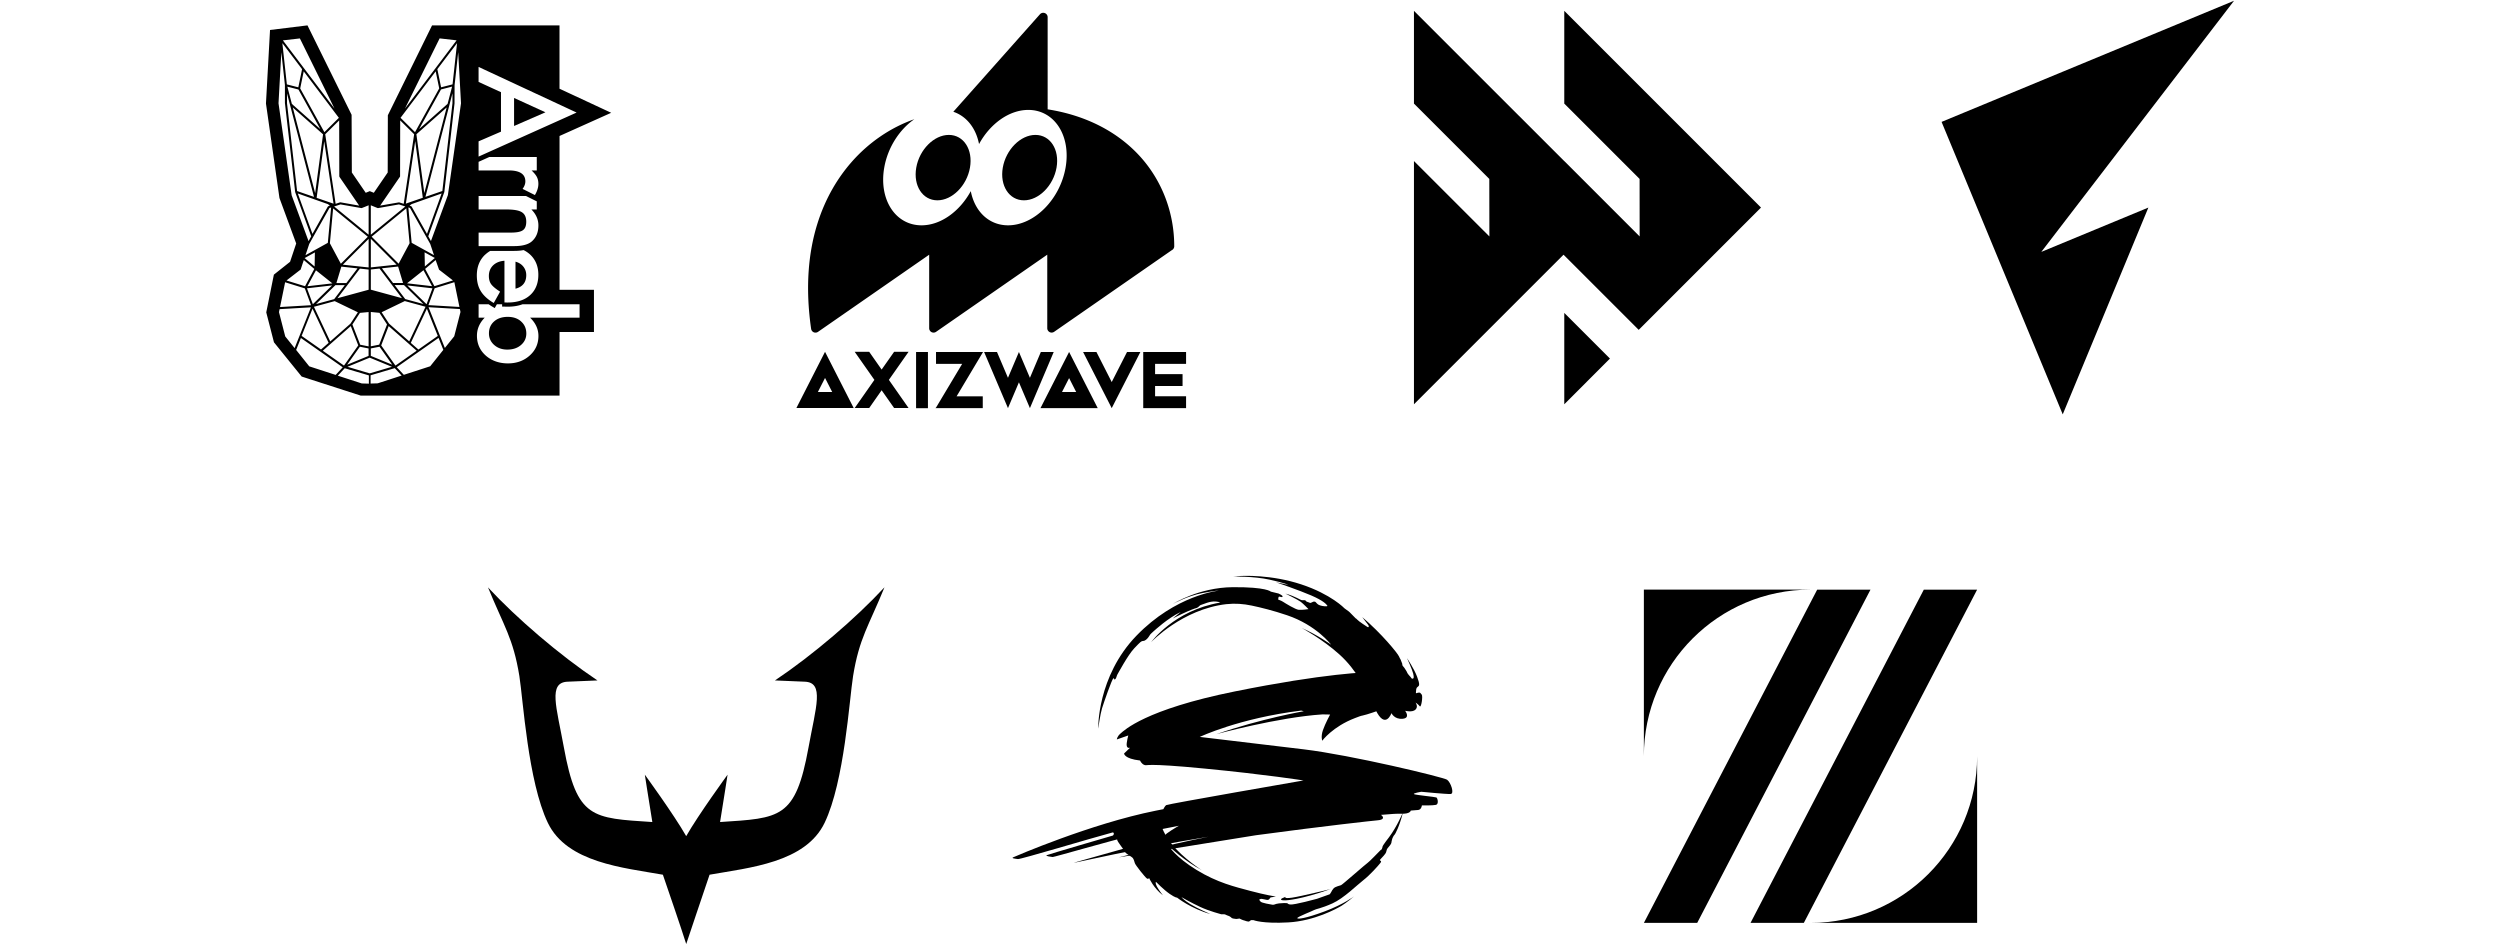
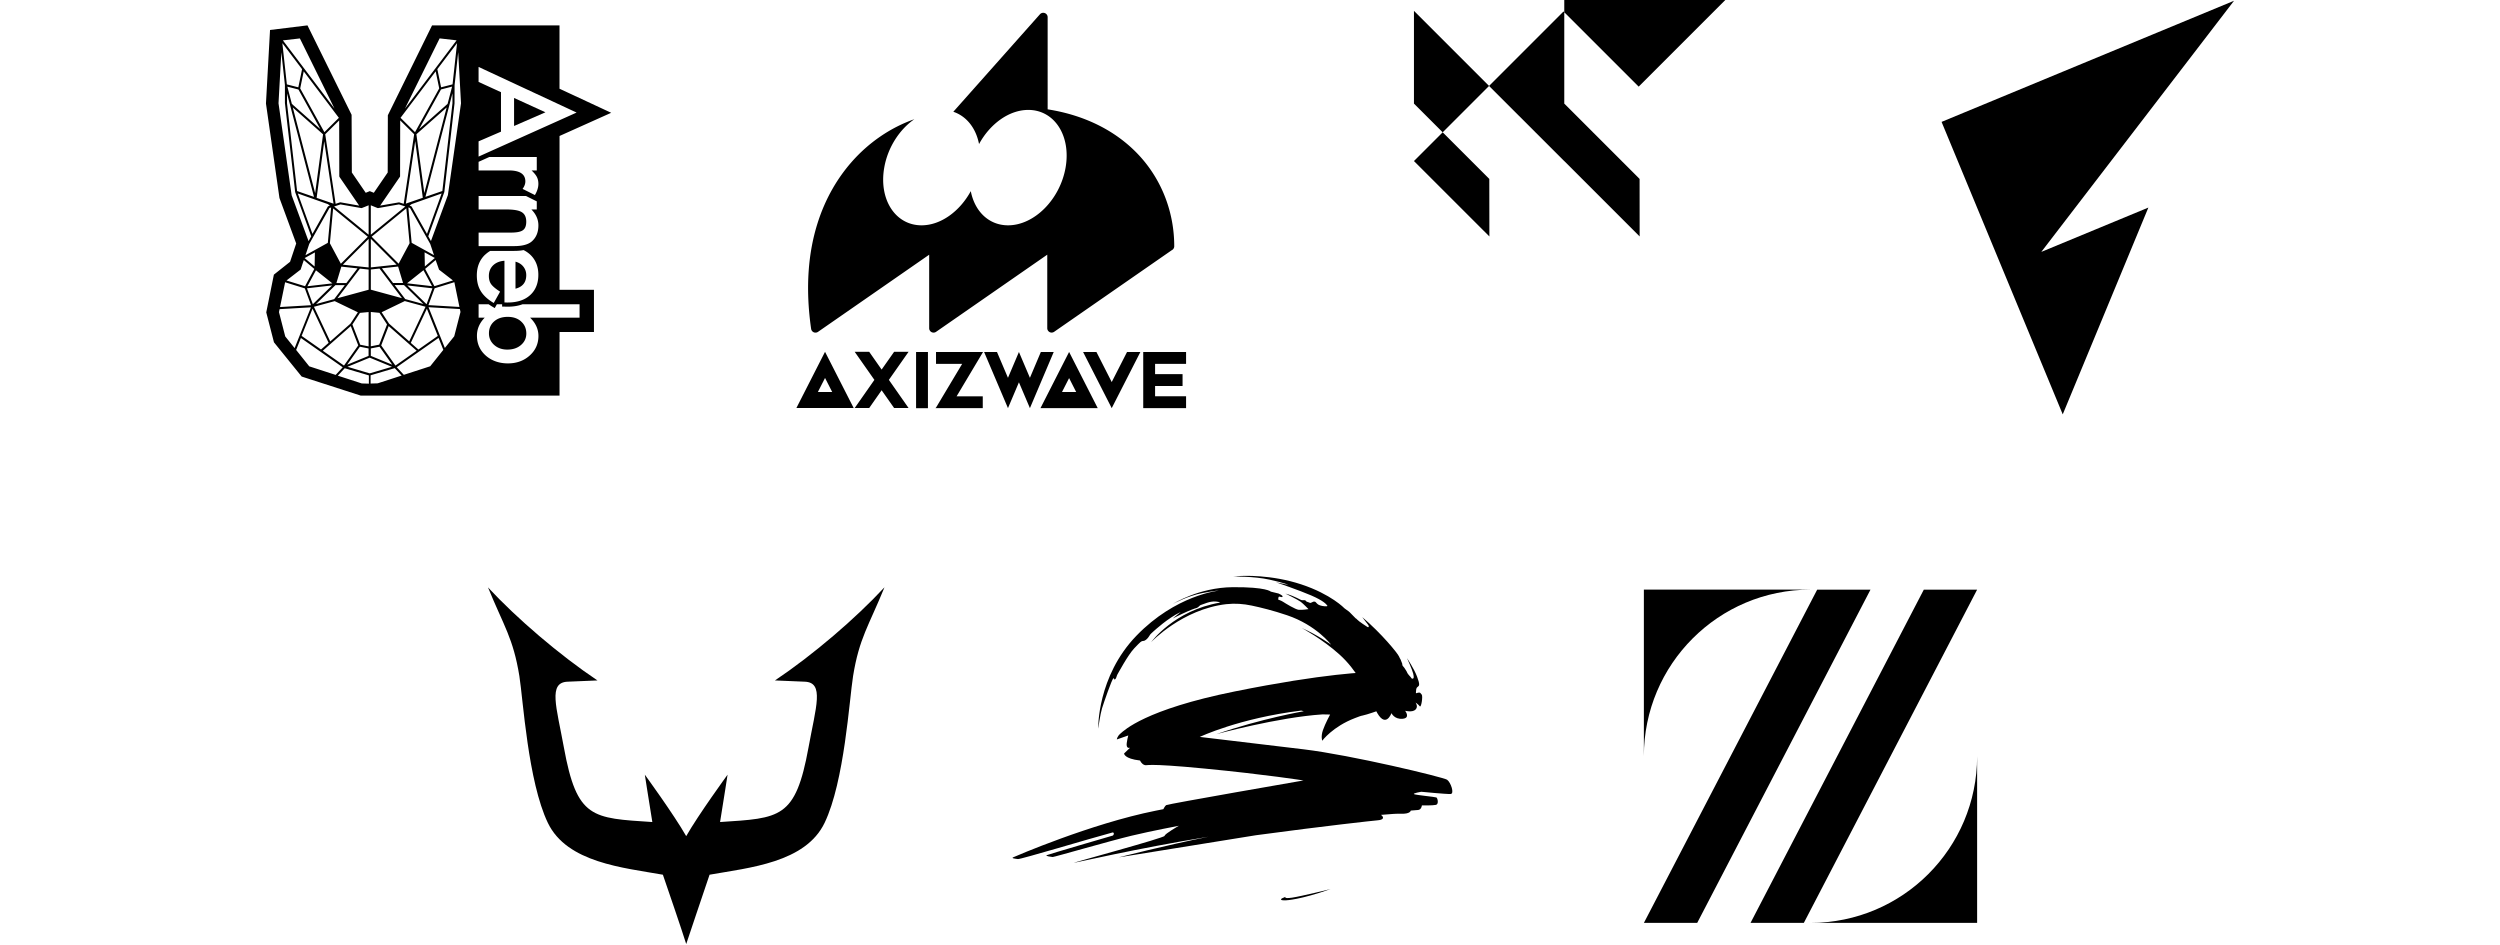
<svg xmlns="http://www.w3.org/2000/svg" id="_レイヤー_2" width="860" height="325" viewBox="0 0 860 325">
  <defs>
    <style>.cls-1,.cls-2{stroke-width:0}.cls-2{fill-rule:evenodd}</style>
  </defs>
  <g id="obj">
    <path class="cls-1" d="M768.51.26L667.9 41.93l41.68 100.61 29.46-71.14-36.83 15.25L768.51.26zM181.03 94.64c0-.56-.09-1.09-.26-1.58a4.626 4.626 0 00-1.9-2.38c-.45-.29-.97-.51-1.54-.66v9.29c2.47-.64 3.7-2.2 3.7-4.66zm-1.77 15.94c-1.18-1.06-2.71-1.58-4.6-1.58s-3.5.52-4.67 1.56c-1.19 1.04-1.79 2.41-1.79 4.11 0 1.6.6 2.93 1.79 3.99 1.21 1.07 2.71 1.6 4.52 1.6 1.92 0 3.48-.52 4.69-1.56 1.23-1.05 1.85-2.37 1.85-3.96 0-1.7-.6-3.09-1.79-4.15zm-2.42-76.88v9.64l10.79-4.71-10.79-4.93z" />
    <path class="cls-1" d="M192.47 46.78l17.78-7.98-17.78-8.28V8.73h-43.84l-15.21 30.92-.05 19.69-4.78 6.98-1.39-.57-1.39.57-4.78-6.98-.08-19.85-15.18-30.76-12.88 1.58-1.4 25.29 4.64 32.51 5.76 15.65-2.11 6.3-5.57 4.42-2.62 12.98 2.65 10.29 9.53 11.78 20.3 6.55h68.41v-21.87h11.84V99.7h-11.84V46.78h-.01zm-27.84 5.58v-3.74l7.71-3.33V31.71l-7.71-3.53v-5.16l33.72 15.7-30.39 13.65-3.33 1.5v-1.5zm0 3.31l3.69-1.66h16.33v4.62h-1.79c.89.85 1.5 1.6 1.83 2.26.34.67.51 1.46.51 2.38 0 .8-.18 1.63-.52 2.48-.18.44-.4.89-.67 1.35l-2.69-1.35-1.55-.77c.63-.88.95-1.73.95-2.57 0-2.52-1.91-3.78-5.71-3.78h-10.38v-2.97zm0 24.34h11.17c1.97 0 3.33-.27 4.08-.82.77-.54 1.15-1.51 1.15-2.92 0-1.54-.5-2.63-1.52-3.27-1-.63-2.74-.94-5.23-.94h-9.64v-4.64h16.3l3.71 1.85v2.79h-1.85c1.6 1.62 2.41 3.44 2.41 5.47 0 2.33-.74 4.14-2.2 5.45-.67.61-1.57 1.04-2.7 1.32-.97.24-2.1.36-3.4.36h-12.27v-4.64h-.01zm2.3 7.57a9.6 9.6 0 011.71-1.27h8.25c1.19 0 2.27-.09 3.22-.28.8.39 1.52.88 2.18 1.47 1.93 1.77 2.9 4.11 2.9 7.03 0 1.87-.38 3.49-1.14 4.86-.43.79-.99 1.5-1.68 2.12-1.86 1.7-4.45 2.55-7.75 2.55h-.25l-.84-.02V89.7c-1.64.12-2.95.66-3.92 1.6-.96.95-1.44 2.16-1.44 3.64 0 1.15.27 2.11.82 2.86.55.74 1.56 1.58 3.04 2.53l-2.18 3.9c-1.03-.6-1.91-1.24-2.64-1.91-.73-.67-1.34-1.39-1.81-2.16-.47-.77-.82-1.6-1.04-2.49s-.33-1.86-.33-2.9c0-2.99.96-5.38 2.88-7.19h.02zm-41.73-16.3l1.61-.66v10.12l-1.61-1.32-10.26-8.39 2.19-.71 7.15 1.26.2-.02.72-.29zm-20.4 17.49l.23-.12 3.29-1.82-.09 4.85-3.47-2.93.04.03zm3.89 4.21l5.65 4.5-8.59.99 2.94-5.48zm8.73-1.26l5.56.6-3.83 5.05h-3.43l1.7-5.65zm-2.03 6.37h3.22l-3.65 4.81-6.24 1.7 6.67-6.51zm-.25 5.5l7.96 3.84-2.55 3.91-6.95 6.12-5.61-11.92 7.15-1.95zm8.69 4.04l1.37-.13 1.6-.15v11.81l-1.6-.32-1.29-.26-2.69-6.95 2.6-4h.01zm1.37-7.52l-9.11 2.48 7.72-10.19 1.39.15 1.61.17v6.95l-1.61.44zm0-8.28l-7.26-.78 7.26-7.27 1.61-1.61V92l-1.61-.17zm0-9.06l-7.95 7.96-3.77-7.04 1.12-12.01 10.6 8.67 1.33 1.09-1.33 1.33zm-16.28-14.72l2.61-19.44 3.21 21.46-5.82-2.01zm2.21-21.85l-2.72 20.24-7.69-29.46 10.4 9.22h.01zM100.4 35.74l-1.55-5.93 3.81.98 7.53 13.63-9.79-8.67zm2.87-5.32l1.21-5.87 12.09 15.98-4.98 4.94-8.32-15.05zm-.65-.38l-3.94-1.01-1.55-14.19 6.78 8.96-1.29 6.24zm5.39 37.69l-5.81-2.01-3.47-30.21v-3.39l9.28 35.61zm4.84 2.52l.62.51-.51.16-.2.16-5.27 9.38-5.04-13.9 10.4 3.68zm.47 1.31l.59-.19-1.14 12.17-7.69 4.26 1.3-3.88 6.95-12.36h-.01zm-9.9 21.17l1.09-3.27 3.61 3.05-3.18 5.95-6.39-1.97 4.59-3.55.28-.2zm10.82 5.46l-6.62 6.46-2.02-5.47 8.63-.99zm-1.2 19.75l-2.61 2.29-6.67-4.68 3.75-9.37 5.53 11.75zm7.63-5.77l2.57 6.65-4.91 6.94-7.29-5.11 9.63-8.48zm3.13 7.1l1.39.28 1.6.32v2.56l-1.6.66-5.78 2.38 4.38-6.19h.01zm1.39 4.59l1.99-.82 7.64 3.14-7.64 2.26-1.99-.59-5.65-1.67 5.65-2.32zm4.9-52.28l7.15-1.26 2.19.71-11.87 9.71V70.62l2.33.95.2.02zm1.04 47.24l2.57-6.65 9.63 8.48-7.29 5.11-4.91-6.94zm22.84-83.09l-5.33 4.72-4.46 3.95 4.46-8.07 3.07-5.56 3.81-.98-1.55 5.93zm1.68-3.62v3.39l-3.48 30.21-3.54 1.22-2.28.79 2.28-8.72 7.01-26.88h.01zm-7.01 9.3l5.01-4.44-5.01 19.19-2.68 10.26-2.72-20.24 5.4-4.78zm-7.12 28.83l3.87-1.37 3.25-1.15 3.28-1.16-5.04 13.9-5.27-9.38-.2-.16-.51-.16.63-.51zm-.47 1.31L148 83.91l1.3 3.88-7.69-4.26-1.14-12.17.59.19h-.01zm-1.81 32.02l7.15 1.95-5.61 11.92-6.95-6.12-2.55-3.91 7.96-3.84zm10.35-14.83l-3.44 2.91-.09-4.85 3.29 1.82.24.11zm-.97 9.7l-8.59-.99 5.65-4.5 2.94 5.48zm-9.97-1.09h-3.43l-3.83-5.06 5.56-.6 1.7 5.66zm.33.72l6.67 6.51-6.24-1.7-3.65-4.82h3.22zm1.15.12l8.63.99-2.02 5.47-6.62-6.46zm6.12-5.69l3.61-3.05 1.18 3.33.19.14 4.59 3.55-6.38 1.97-3.19-5.95zm-5.35-8.83l-3.77 7.04-9.28-9.29 11.93-9.76 1.12 12.01zm-4.47 7.36l-8.86.95v-9.83l8.86 8.88zm-5.87 1.35l7.72 10.19-10.71-2.92V92.7l2.99-.32zm-.02 15.23l2.6 4-2.69 6.95-2.89.57v-11.81l2.97.29zm.02 11.66l4.38 6.19-7.38-3.04v-2.56l2.99-.59zm10.76-1.33l5.53-11.75 3.75 9.37-6.67 4.68-2.61-2.29zm8.2-18.77l6.78-2.1 1.75 8.52-10.67-.63 2.14-5.79zm4.54-32.01l-5.81 15.76-.92-1.64 5.51-15.18.02-.08 3.5-30.45v-.04l.02-6.2 1.24-11.38.97 17.57-4.52 31.65h-.01zm1.62-38.14l-3.94 1.01-1.29-6.24 6.78-8.96-1.55 14.19zm-4.59 1.39l-2.46 4.45-5.86 10.6-4.98-4.94 10.84-14.33 1.25-1.65 1.21 5.87zm-8.25 18.18l2.61 19.44-2.42.83-3.41 1.18.18-1.18 3.03-20.28h.01zm-15.35 80.51l8.31-2.46 2.37 2.55-8.25 2.68-2.43.07v-2.84zm20.52-3.11l-9.09 2.95-2.44-2.62 7.39-5.18.42-.29 6.58-4.61 1.64 4.11-4.51 5.64h.01zm-.59-20.31l10.78.63.21 1.01-2.15 8.36-3.23 4.02-5.61-14.03zm3.8-92.48l5.85.67-8.43 11.15-9.33 12.33 9.33-18.9 2.59-5.24h-.01zm-13.65 47.64l.06-.2.04-19.22 4.8 4.76-3.4 22.69-.19 1.24-1.53-.49h-.17l-6.4 1.11 1.27-1.86 5.5-8.03h.02zm-20.41 8.76h-.17l-1.53.51-3.58-23.93 4.8-4.76.04 19.22.06.2 6.78 9.89-6.4-1.13zM97.31 13.89l5.85-.67 11.91 24.14-17.76-23.47zm.7 15.46v6.2l.02.04 3.5 30.45.02.08 5.51 15.18-.92 1.64-5.81-15.76-4.52-31.65.97-17.57 1.24 11.38zm6.85 69.85l2.14 5.79-10.67.63 1.75-8.52 6.78 2.1zm-8.68 7.15l10.78-.63-5.61 14.03-3.23-4.02-2.15-8.36.21-1.01zm7.33 9.92l6.58 4.61.42.29 7.39 5.18-2.43 2.62-9.09-2.95-4.51-5.64 1.64-4.11zm15.07 10.4l6.64 1.97 1.67.5v2.84l-1.67-.05-.76-.02-8.25-2.68 2.37-2.55zm80.79-22.02v4.62h-17.03c1.92 1.85 2.88 3.95 2.88 6.3 0 2.7-1.01 4.95-3.02 6.74-2 1.8-4.5 2.7-7.48 2.7s-5.63-.91-7.65-2.72c-2-1.8-3-4.06-3-6.8 0-2.32.89-4.39 2.67-6.21h-2.1v-4.62h3.44c.43.3.89.6 1.38.89l.73.43.74-1.32h1.8v.8l1.92.04c1.92 0 3.63-.28 5.11-.84h19.61zm193.9 35.75h14.74v-4.08h-10.66v-3.54h9.45v-4.08h-9.45v-3.54h10.66v-4.08h-14.74v19.32zm-78.14-19.32h4.08v19.33h-4.08zm22.89 0h-16.03v4.08h9l-8.98 15.02-.23.22h16.29v-4.07h-9l9.1-15.25h-.15zm-30.45-.05l-4.29 6.1-4.27-6.1h-4.99l6.77 9.65-6.77 9.67h4.99l4.27-6.1 4.29 6.1h4.97l-6.77-9.67 6.77-9.65h-4.97zm-33.61 19.32h19.7l-9.85-19.33-9.85 19.33zm7.39-5.51l2.46-4.83 2.46 4.83h-4.92zm76.57 5.56h19.7l-9.85-19.33-9.85 19.33zm7.41-5.56l2.44-4.78 2.43 4.78h-4.87zm17.1-3.42l-5.26-10.34h-4.59l9.85 19.32 9.86-19.32h-4.59l-5.27 10.34zm-24.38-10.34l-3.76 8.89-3.78-8.89-3.77 8.89-3.78-8.89h-4.43l8.21 19.32 3.77-8.89 3.78 8.89 8.19-19.32h-4.43zm34.27-67.11c-7.79-8.66-18.8-14.3-31.93-16.36V5.91c0-.63-.39-1.19-.98-1.41s-1.25-.06-1.67.41l-29.8 33.54c4.56 1.52 7.8 5.66 8.85 11.11 3.76-6.93 10.31-11.75 16.94-11.75 9 0 14.75 8.89 12.83 19.85s-10.77 19.85-19.78 19.85c-6.64 0-11.49-4.83-12.83-11.76-3.76 6.93-10.31 11.76-16.94 11.76-9 0-14.75-8.89-12.83-19.85 1.22-6.98 5.26-13.11 10.35-16.65-8.11 2.83-15.75 8-21.79 14.97-8.58 9.9-17.93 27.86-13.71 57.15.08.52.41.96.89 1.17s1.04.15 1.47-.14l38.25-26.54v25.29c0 .56.31 1.08.81 1.34s1.1.22 1.56-.1l38.25-26.54v25.29c0 .56.31 1.08.81 1.34a1.508 1.508 0 001.56-.1l40.44-28.06c.51-.24.87-.76.87-1.37 0-11.48-4.13-22.4-11.63-30.75h.01z" />
-     <path class="cls-1" d="M333.67 57.66c-1.09 6.22-6.11 11.25-11.21 11.25s-8.36-5.04-7.27-11.25 6.11-11.25 11.21-11.25 8.36 5.04 7.27 11.25zm29.78 0c-1.09 6.22-6.11 11.25-11.21 11.25s-8.36-5.04-7.28-11.25c1.09-6.21 6.11-11.25 11.22-11.25s8.36 5.04 7.27 11.25zm174.66 49.98l15.71 15.71-15.71 15.72v-31.43z" />
-     <path class="cls-1" d="M538.11 3.73v31.91l25.91 25.91.02 19.79-25.93-25.94v.03L486.4 3.73v31.91l25.92 25.91.03 19.79L486.4 55.4v83.67l51.45-51.45 25.86 25.85 42.07-42.07-67.67-67.67z" />
-     <path class="cls-2" d="M386.2 286.86l-1.41.98s-.56.34-.49 1.04 2.45 3.5 2.66 4.13 2.4 1.69 2.74 2.18.48 1.04.69 1.74c.21.7 3.57 4.91 4.13 5.26s.77-.14.77-.14 1.55 3.49 4.77 5.95c0 0-1.42-1.74-2.11-3.08s-.28-1.55-.28-1.55 2.66 2.73 4.7 4.13c2.04 1.41 2.52 1.27 2.52 1.27s4.83 3.84 11.49 5.67c0 0-4.56-1.97-6.93-3.43-2.38-1.46-3.01-2.38-3.01-2.38s3.42 1.96 6.44 3.36c3.02 1.41 7.22 2.52 7.22 2.52h.91c.42 0 .56.14 1.05.35s.76.21 1.32.63.21.35.84.49 1.19.14 1.19.14l.98-.14s.01 0 .56.28.76.28 1.18.42c.42.14.98.35 1.34.35s.84-.49.84-.49h.9s3.08 1.27 11.98.77c8.9-.49 16.67-4.71 18.35-5.75 1.69-1.04 4.27-3.22 4.27-3.22s-3.57 2.74-10.15 5.19-9.32 2.73-9.39 2.31 5.26-2.45 5.82-2.8c.56-.35 2.35-.51 6.27-2.27 3.92-1.76 8.56-6.41 10.67-8.02 2.11-1.62 5.07-4.91 5.83-5.9.76-.98-.62-.55 0-1.25s1.75-1.76 1.96-2.46c.21-.7.21-.71.28-.98.07-.27 1.19-1.39 1.4-1.89.21-.49.07-.14.21-.84.14-.7.28-1.05.28-1.05s.41-.97.69-1.18 1.77-3.01 2.95-7.78c0 0-2.04 4.91-4.77 8.55 0 0-2.18 2.8-2.25 3.22s-.15.62-.28.9-.13.07-.55.49-3.78 3.92-4.28 4.21c-.49.28-8.83 7.64-9.18 7.71-.35.07-2.1.63-2.45.98s-.84 1.11-.98 1.46-.49.7-.49.7l-4.35 1.55s-7.91 2.17-9.24 1.96c-1.34-.21-.2-.56-2.17-.49-1.31.05-2.18.14-2.6.28-.63.21-.83.35-1.39.28-.56-.07-3.64-.62-3.99-1.04-.35-.42-.7-.7-.28-.84.42-.14.43-.21.98-.07.55.14 1.39.28 1.39.28s.56.14.84-.21.49-.63.49-.63l1.82-.28s-3.56-.55-8.82-1.96-11.28-2.8-18.49-7.22c-7.22-4.42-9.46-8.13-9.46-8.13s5.46 5.19 11.28 8.2c0 0-6.23-3.92-10.22-8.83s-2.95-6.59-5.68-8.9c-2.73-2.31-11.34 5.26-11.34 5.26h.03z" />
+     <path class="cls-1" d="M538.11 3.73v31.91l25.91 25.91.02 19.79-25.93-25.94v.03L486.4 3.73v31.91l25.92 25.91.03 19.79L486.4 55.4l51.45-51.45 25.86 25.85 42.07-42.07-67.67-67.67z" />
    <path class="cls-2" d="M440.95 309.05c-1.1.84 1.43.66 1.43.66s4.87-.15 15.33-3.87c0 0-10.32 2.54-13.28 2.96-2.97.42-2.22-.29-2.22-.29l-1.25.54zm48.09-70.15c-.49-.57-.41-.65-.98-.65s-1.06.57-.98-.16c.08-.73 0-1.37.57-1.78s.9-.66-.16-3.5c-1.06-2.83-3.48-6.4-3.48-6.4s1.8 3.91 2.12 5.28c.31 1.37.24 1.69-.16 1.78-.41.08-.65-.49-.65-.49s-1.14-1.21-1.22-1.53c-.08-.33-.73-1.3-1.06-1.79-.33-.49-.65-.58-.65-1.06s-.07-.23-.39-1.21c-.33-.98-.25-.41-.73-1.55-.49-1.14-5.99-7.88-12.65-13.55 0 0 1.13 1.56 1.86 2.44.73.88.24 1.19-.08.96-.33-.23-2.92-1.86-3.57-2.59s.15.31-1.14-1.06-1.7-1.69-1.7-1.69l-1.46-1.06s-4.61-4.87-14.92-8.27c-10.31-3.4-19.95-2.98-21.74-2.83l-1.79.15s7.13-.16 12.65 1.06 6.41 1.79 6.41 1.79l-4.22-.89s8.03 2.75 12.16 4.54c4.14 1.79 5.18 3 5.51 3.48.33.49-1.86.16-2.26 0-.41-.16-.65-.16-1.14-.57s-.58-.81-1.06-.81-.48.16-.96.33c-.49.16-.33.24-.81 0-.49-.24-.65-.15-.98-.39-.33-.24-.16-.41-.65-.41h-.81c-.56 0-2.35-1.38-5.75-2.28 0 0 4.31 2.1 5.28 2.83.96.73 2.67 2.52 2.67 2.52s-2.18.33-3.32.24c-1.14-.08-4.71-2.29-5.44-2.77-.73-.47-1.63-.72-1.63-.72s-.08-1.06.33-1.06.98.41 1.14 0-1.38-1.06-1.38-1.06l-2.67-.65s-1.38-1.61-13.06-1.53-20.6 5.75-20.6 5.75 5.02-2.75 10.13-3.73c5.11-.98 5.52-.81 5.52-.81s-14.67 1.48-28.22 15.5-13.14 31.95-13.14 31.95.72-5.02 1.29-6.89 3.43-10.14 3.91-10.39c.47-.24.07.57.56.33s.57-1.21.81-1.61 3.66-6.81 5.85-9.09c2.18-2.28 2.43-2.52 3.08-2.52s1.38-.72 1.79-1.29c.41-.57.65-.98.65-.98s.72-.73 1.12-1.06c.41-.33 4.79-4.45 9.33-6.64l-2.75 2.26s2.6-1.37 5.03-2.43 2.83-1.06 3.24-1.22.89-.65.89-.65.23-.33.88-.49 2.67-1.22 4.79-1.06c.76.06 1.21.2 1.52.36-15.91 2.69-23.78 13.62-23.78 13.62s10.66-11.33 25.91-13.08h.09c2.88-.32 5.78-.1 8.61.5 3.13.66 7.36 1.7 12.15 3.32 10.13 3.42 15.16 10.14 15.16 10.14s-4.72-3.42-10.14-5.76c0 0 7.05 3.73 13.06 9.17s8.84 11.92 8.92 12.9c.08.98.08 1.55.16 1.95.08.41-.16.98.41 1.06s2.03 0 2.03.48.81 2.52.81 2.52c3.4 7.13 5.51 1.22 5.51 1.22s.96 2.18 3.81 1.94c2.85-.24.89-2.75.89-2.75s2.51.65 3.57-.41 0-2.44 0-2.44.98.65 1.47 1.3 1.14-3.49.65-4.05h-.02z" />
    <path class="cls-2" d="M497.83 268.24c-1.28-.88-32.94-8.5-49.35-10.47s-35.75-4.27-35.75-4.27 13.47-6.43 34.89-9.06l.89.22s-14.54 2.52-30.07 7.89c0 0 21.31-5.82 36.5-6.8l2.62.05s-1.67 3.08-2.46 5.34-.25 3.67-.25 3.67 3.56-4.85 11.29-7.8l1.49-.56c.38-.14.76-.25 1.16-.32 1.31-.24 5.63-1.77 5.63-1.77s1.45-.81 2.13-1.96c.68-1.15-.58-2.26-.58-2.26l8.04-3.74-3.95.44c-.4-.91 2.37-2.11 2.98-2.63.61-.53-.58-1.06-1.64-.91-1.07.15-4.74.53-5.32.13-.58-.4-.87-.56-.6-.86.28-.3 2.3-.72 2.73-.67.43.05-.44-.79-4.26-.76-3.83.03-18.2.47-49.15 6.71s-38.14 13.45-39.35 14.49c-1.22 1.04-1.25 2.03-1.25 2.03l3.93-1.37c-.19.69-.4 1.59-.53 2.61-.25 1.96.87 1.7 1.14 1.61l-2.06 1.99s0 1.79 5.5 2.41c0 0 .5 1.24 1.58 1.56s-.4-.83 20.7 1.22c21.1 2.04 33.94 4.08 33.94 4.08s-46.64 8.09-47.24 8.49c-.42.28-.97 1.39-.97 1.39-.88.18-1.77.35-2.66.53-22.38 4.49-48.31 15.72-49.02 16.04s.7.48 1.67.59c.98.11 24.59-7.01 32.58-9.16 0 0 .37-.02.4.38.02.4-.32.69-.32.69s-22.12 6.44-22.77 6.76 1.62.58 2.04.63c.42.05 19.99-5.62 27.15-7.33s16.27-3.42 16.27-3.42-4.84 2.75-4.91 3.47-31.91 9.3-31.11 9.26c.63-.03 21.14-4.86 46.22-8.96-14.64 2.92-30.87 7.1-30.87 7.1l47.16-7.61c24.01-3.24 40.43-5.02 41.9-5.14 1.89-.16 2.15-.82 1.55-1.51-.12-.14-.26-.25-.41-.36 3.76-.35 5.71-.43 6.92-.39 3.21.12 3.33-1.09 3.33-1.09s1.38-.09 2.53-.2c1.15-.11 1.29-1.57 1.29-1.57s3.79.06 4.84-.19.57-2.35.14-2.55c-.44-.2-7.14-.83-7.68-1.14-.54-.31 2.48-.82 2.48-.82s8.73.86 10.11.77c1.38-.09.05-4.03-1.23-4.91h.04z" />
    <path class="cls-1" d="M565.49 260.15v-57.32h57.32c-31.65 0-57.32 25.66-57.32 57.32zm57.32 57.32h57.32v-57.32c0 31.65-25.66 57.32-57.32 57.32zm57.32-114.63h-18.34l-59.61 114.63h18.34l59.61-114.63zm-36.68 0h-18.34L565.5 317.47h18.34l59.61-114.63zm-339.2-.78c-5.49 13.42-8.67 17.45-10.79 30.49-1.29 8.02-2.96 36.27-9.8 50.51-6.59 13.72-25.96 15.42-39.57 17.84-1.67 4.84-8.03 23.85-8.03 23.85-1.66-5.3-6.36-19-8.03-23.85-13.61-2.42-32.98-4.12-39.57-17.84-6.84-14.24-8.52-42.49-9.8-50.51-2.12-13.04-5.3-17.07-10.79-30.49 9.91 10.67 24.47 23.17 37.65 32.01l-10.21.43c-6.86.23-3.88 8.63-1.34 22.6 4.48 24.6 9.72 24.31 30.43 25.68-1.43-8.78-2.58-16.29-2.58-16.29s10 13.71 14.23 21.14c4.23-7.43 14.23-21.14 14.23-21.14s-1.15 7.5-2.58 16.29c20.71-1.37 25.95-1.09 30.43-25.68 2.54-13.97 5.52-22.38-1.34-22.6l-10.21-.43c13.19-8.84 27.75-21.34 37.65-32.01h.02z" />
  </g>
</svg>